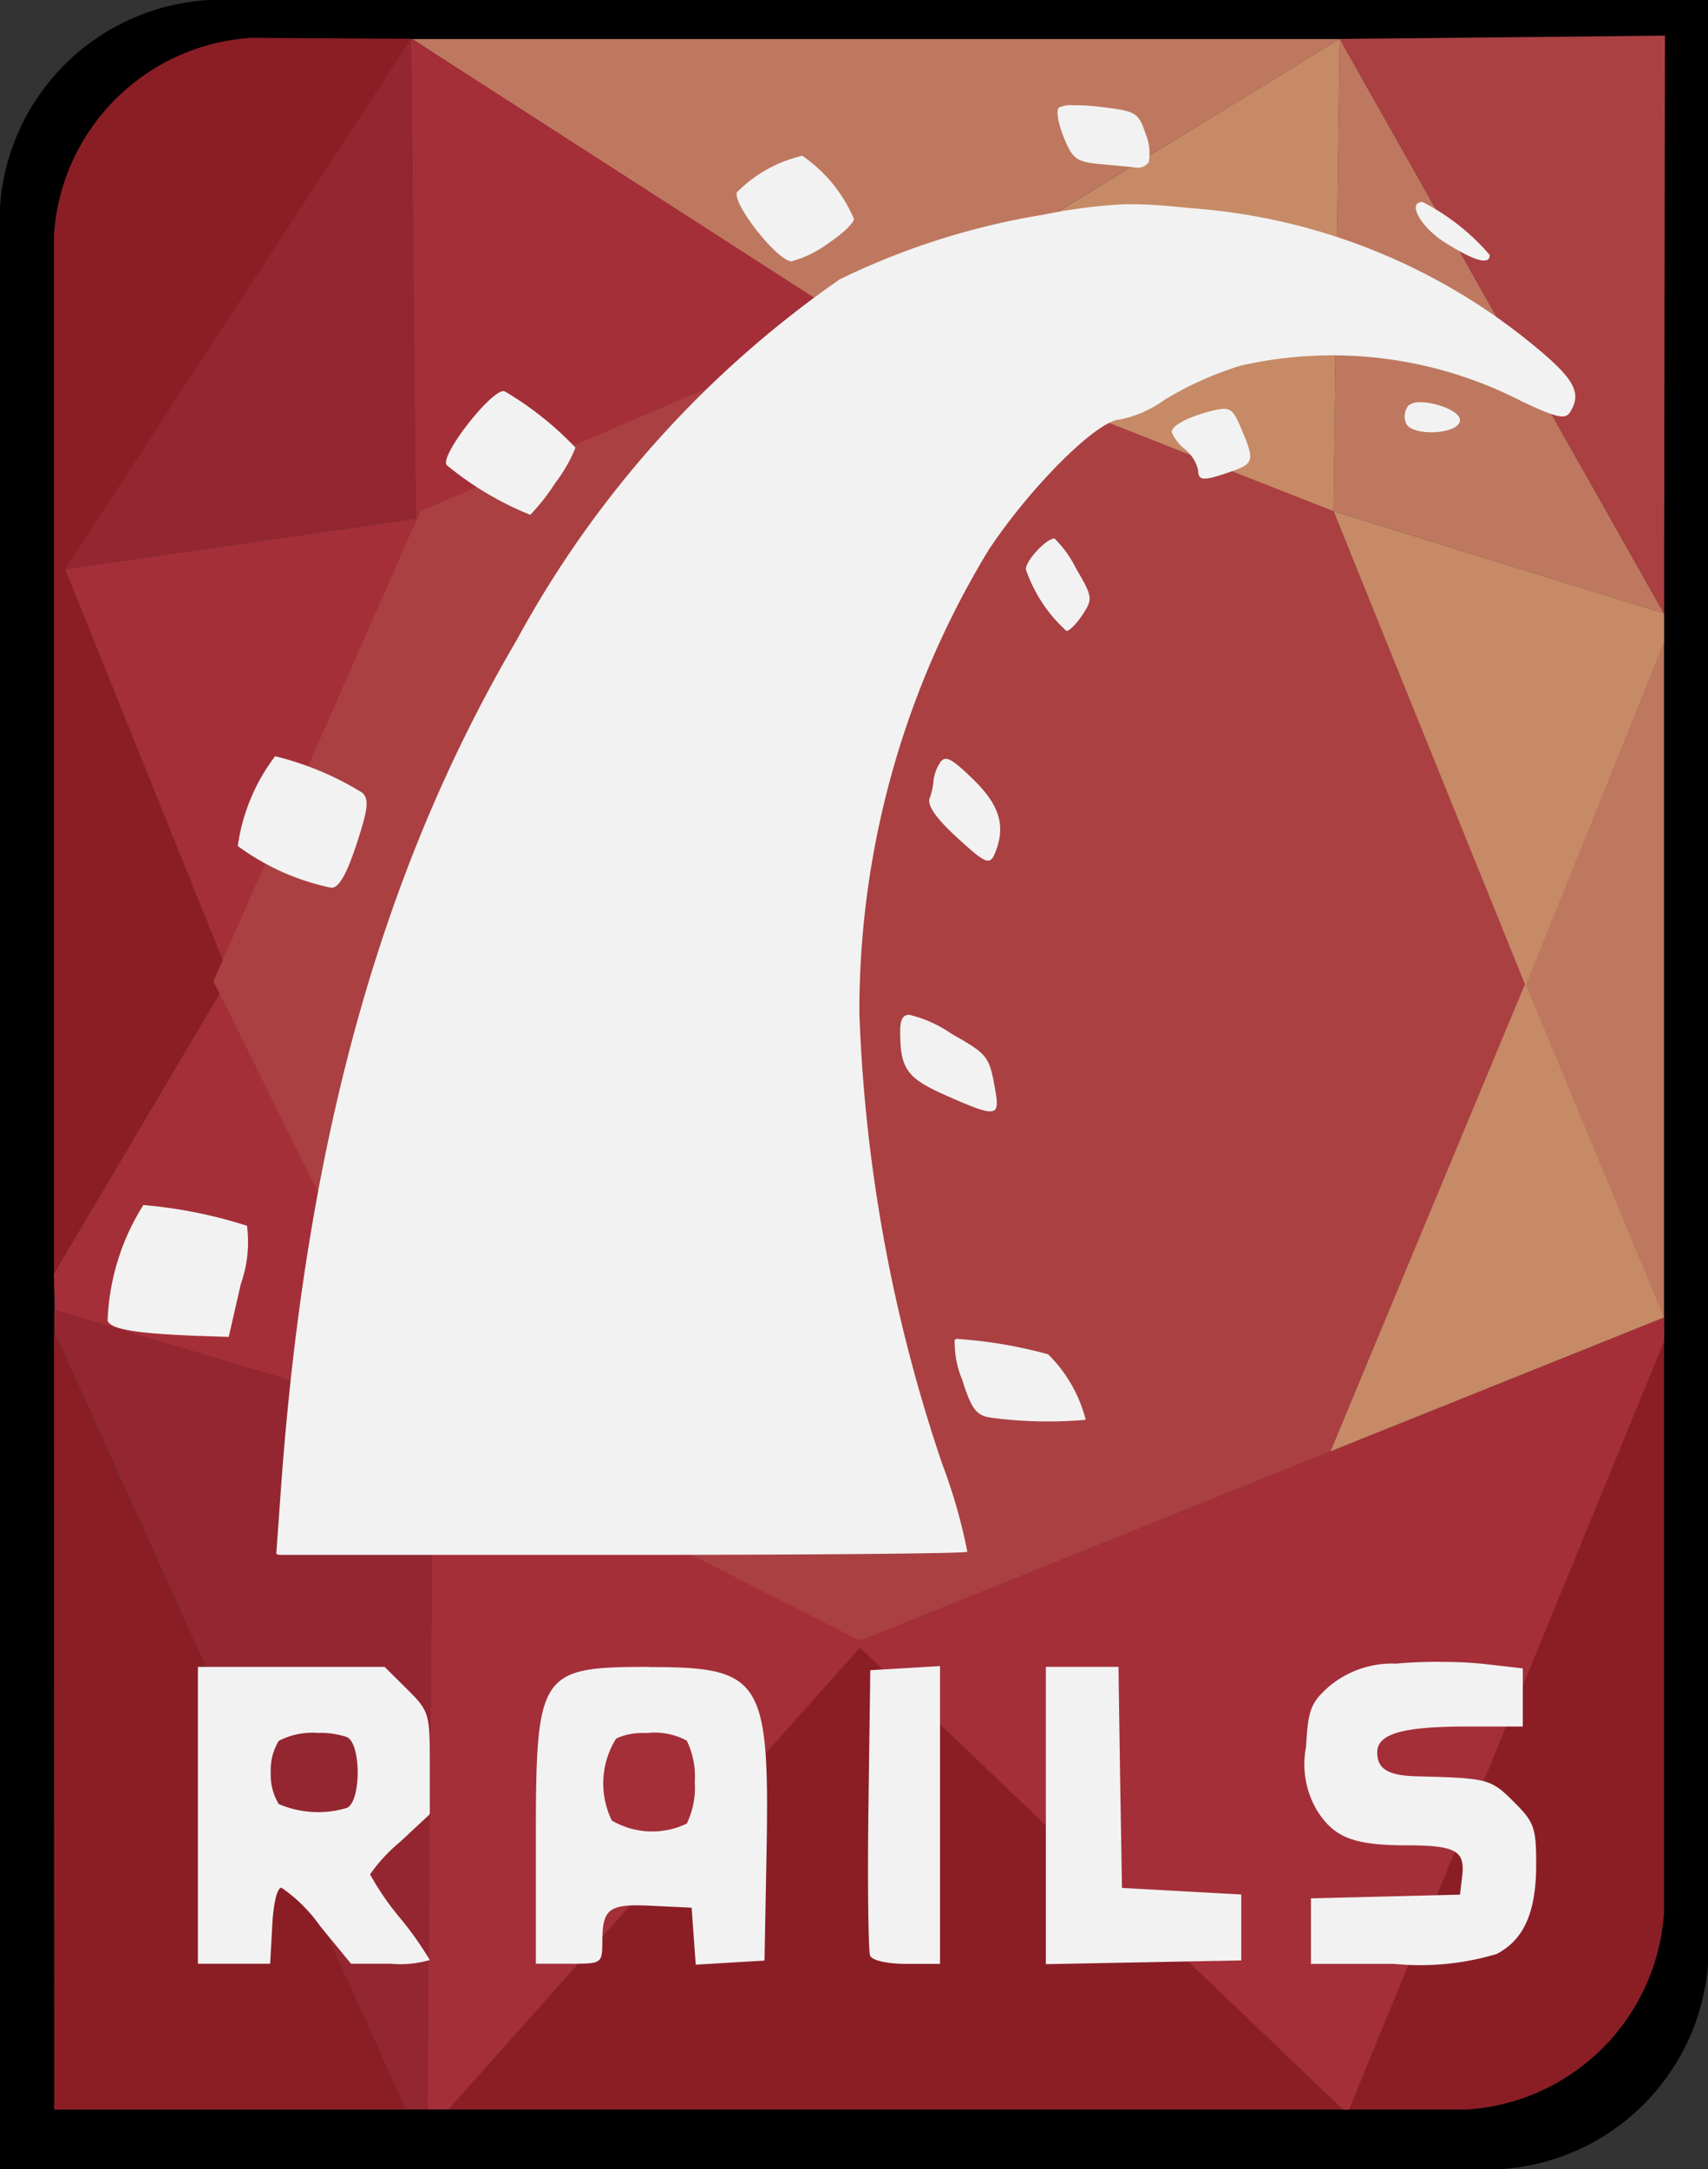
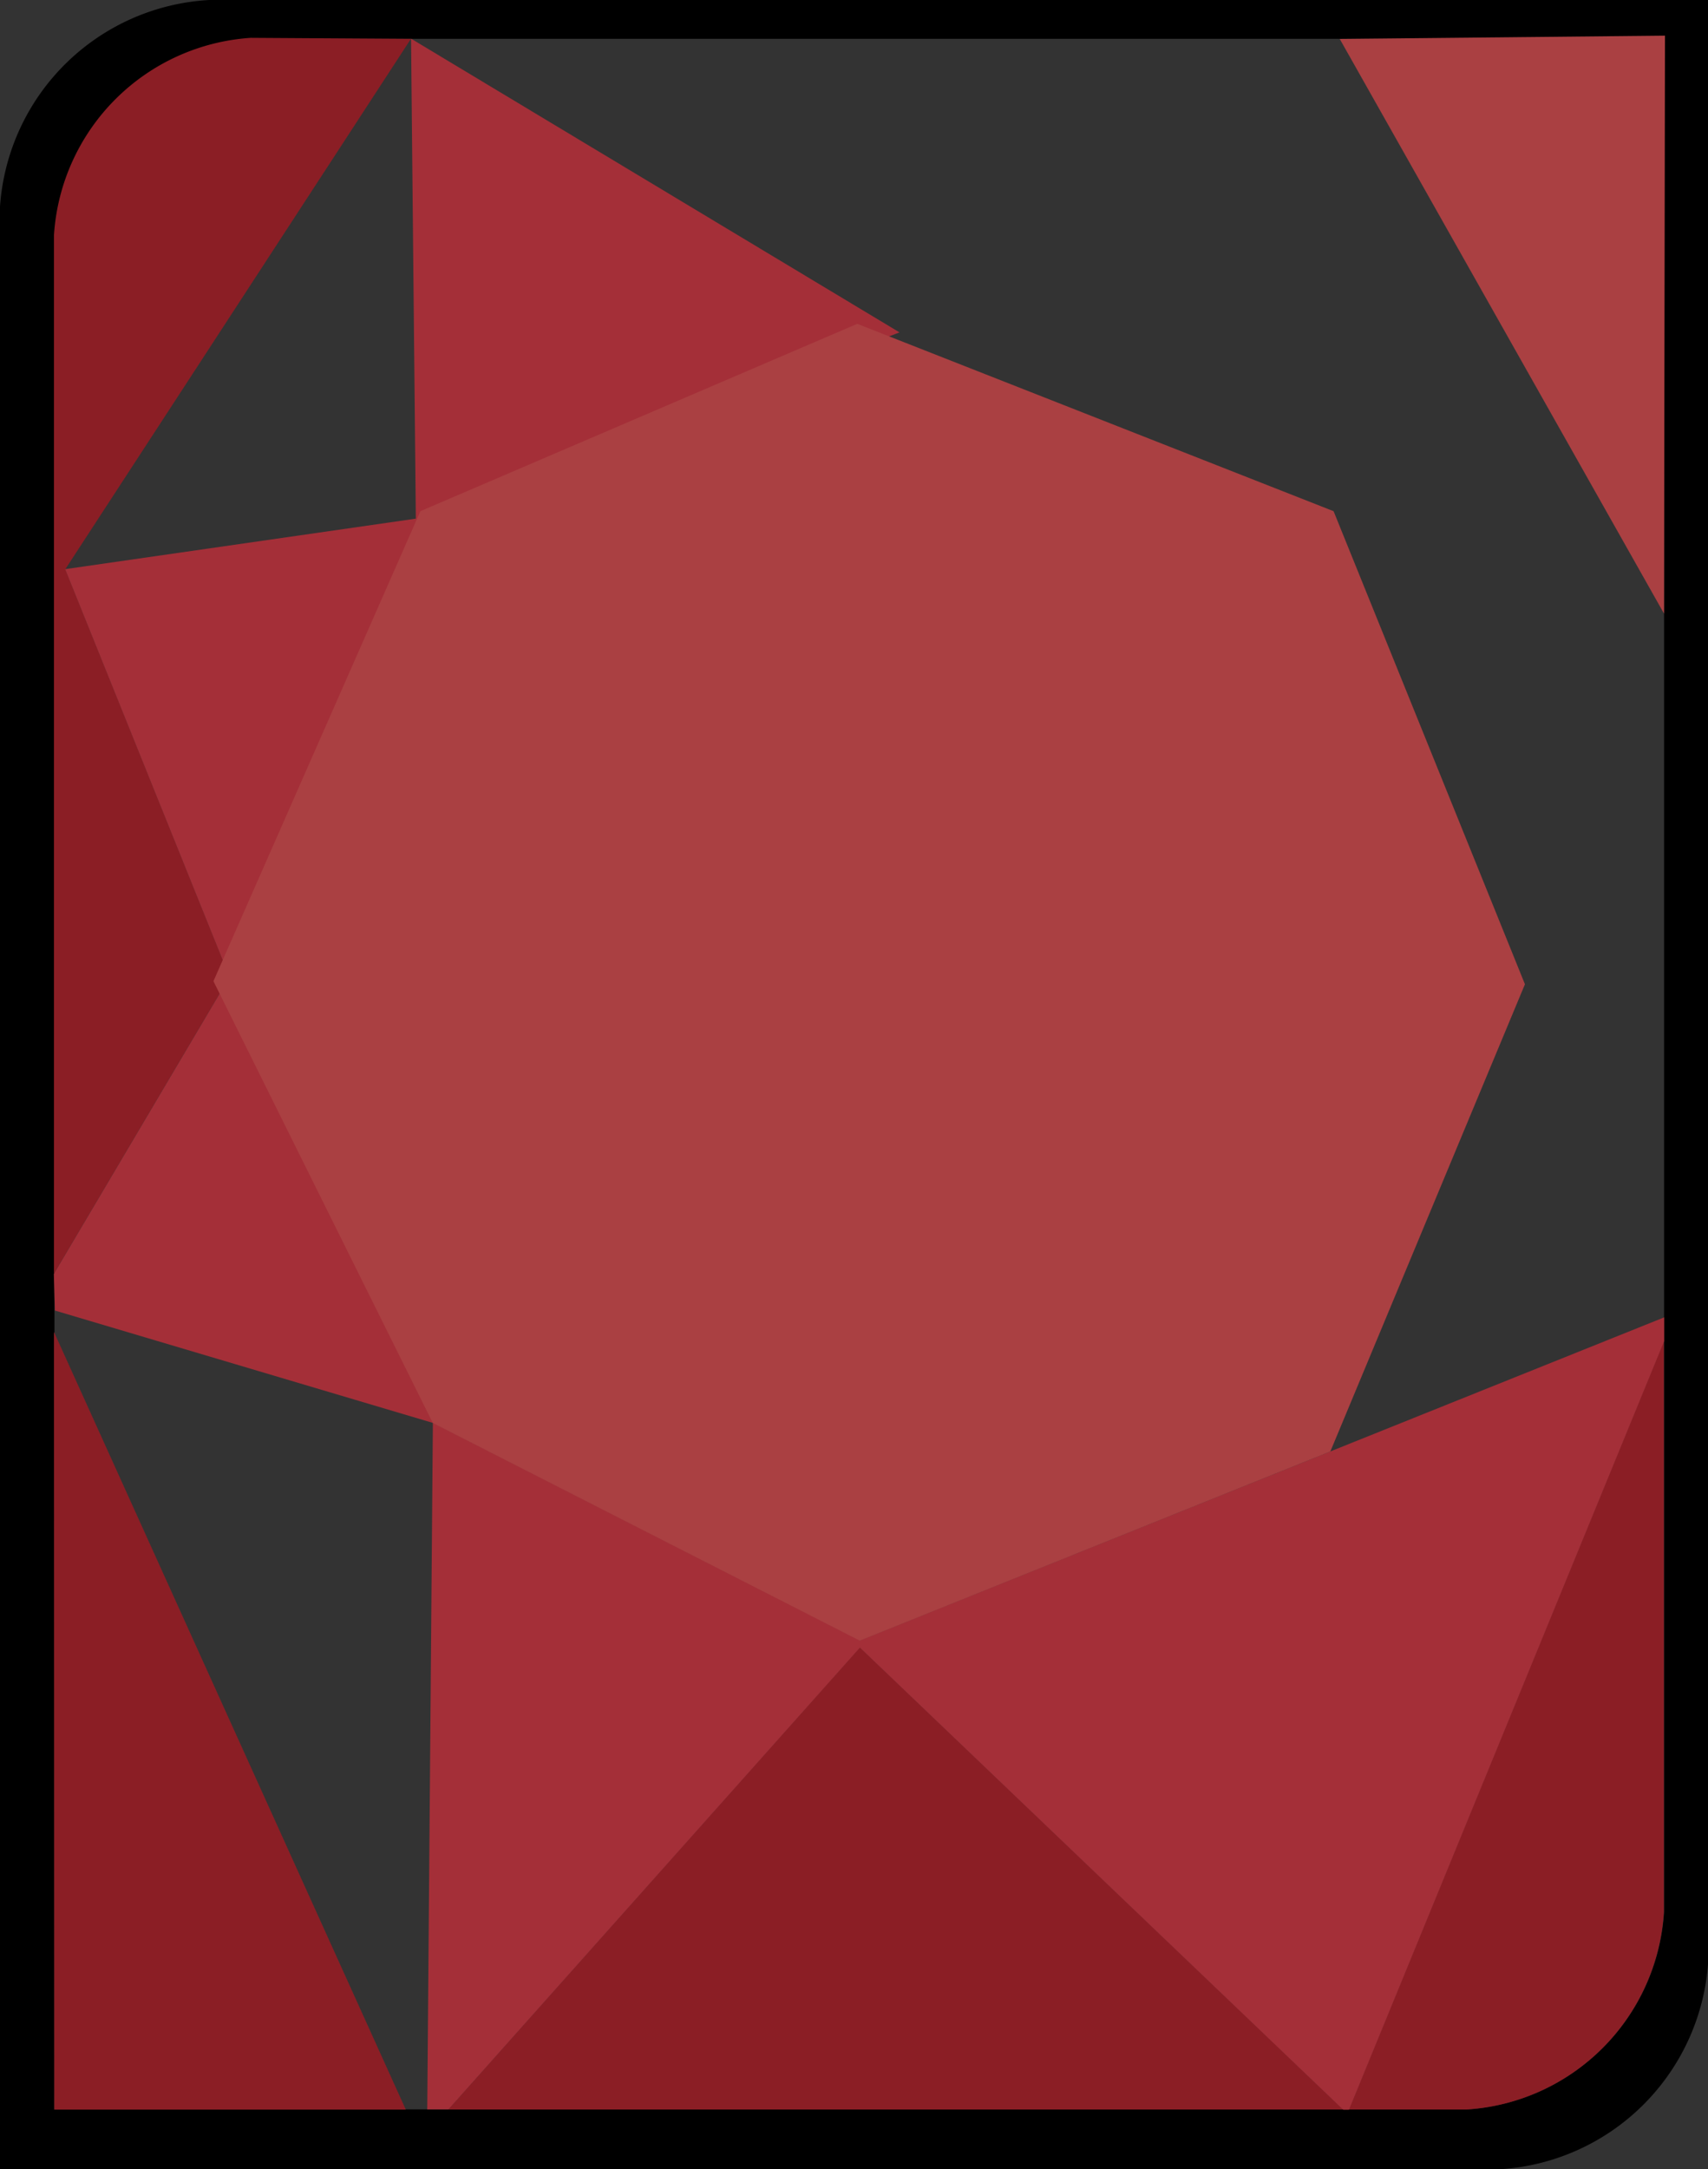
<svg xmlns="http://www.w3.org/2000/svg" width="35.764" height="45.398" viewBox="0 0 35.764 45.398">
  <rect x="0" y="0" width="35.764" height="45.398" fill="#333333" stroke="none" />
  <g id="g14301" transform="translate(0)">
    <g id="g14292" transform="translate(0 0)">
      <path id="rect13917-4-2" d="M-457.605,1252.36a4.651,4.651,0,0,0-4.381,4.325v41.073H-430.6a4.655,4.655,0,0,0,4.381-4.329V1252.36Zm.89.813h29.573v39.2a4.417,4.417,0,0,1-4.131,4.131h-29.573v-39.2A4.417,4.417,0,0,1-456.715,1253.172Z" transform="translate(461.986 -1252.36)" />
      <path id="path14091-9" d="M-449.631,1258.11a4.421,4.421,0,0,0-4.136,4.131v21.732l3.676-6.212-3.439-8.529,7.237-11.1-3.338-.021Zm-4.136,27.084.006,16.274h7.361l-7.367-16.275h0Zm33.713.185-6.6,16.087h2.466a4.417,4.417,0,0,0,4.131-4.131v-11.955h0Zm-16.839,6.417-8.619,9.67,18.742,0-10.123-9.672h0Z" transform="translate(454.897 -1257.319)" fill="#8b1e25" />
      <path id="path14232" d="M-446.313,1258.24l.1,10.045-7.343,1.057,3.4,8.432,4.028-9.535,10.043-3.852Zm-3.916,19.829-3.564,6.023.022.765,7.915,2.352-.118,14.367h.443l8.617-9.664,10.12,9.671.12,0,6.6-16.086V1285l-16.838,6.759-8.941-4.554-4.373-9.138h0Z" transform="translate(454.92 -1257.431)" fill="#a42f38" />
-       <path id="path14234-3" d="M-446.279,1258.22l-7.247,11.106,7.349-1.06Zm-7.472,26.6v.469h0l7.36,16.268.457,0,.114-14.369-7.927-2.369Z" transform="translate(454.887 -1257.414)" fill="#932630" />
-       <path id="path14278" d="M-316.674,1278.082l-3.991-9.9-9.835-3.785,9.965-6.1-.132,9.88,6.923,2.143,0,.606-2.86,7.155,2.861,6.97-6.989,2.805Z" transform="translate(348.588 -1257.481)" fill="#c68a66" />
-       <path id="path14280" d="M-389.725,1264.367l9.952-6.083-19.414,0,9.462,6.088Zm9.819,3.792,6.924,2.147-6.791-12.026Zm6.921,2.751-2.889,7.167,2.889,6.96Z" transform="translate(407.826 -1257.465)" fill="#be785f" />
+       <path id="path14278" d="M-316.674,1278.082Z" transform="translate(348.588 -1257.481)" fill="#c68a66" />
      <path id="path14282" d="M-399.107,1257.78l-6.81.069,6.79,12.026.02-12.1Zm-16.913,6.031-9.148,3.921-4.333,9.836,4.593,9.245,8.941,4.556,9.853-3.959,4.075-9.778-4.007-9.9Z" transform="translate(433.97 -1257.034)" fill="#aa4042" />
    </g>
-     <path id="rect14031" d="M-801.681,1133.307a.59.59,0,0,0-.3.052c-.056.059-.007.338.107.619.186.457.265.516.782.563.318.029.653.06.744.073a.277.277,0,0,0,.254-.116,1.06,1.06,0,0,0-.069-.6c-.144-.434-.2-.469-.933-.555A4.589,4.589,0,0,0-801.681,1133.307Zm-5.666,1.058a2.816,2.816,0,0,0-1.371.765c-.094.245.855,1.444,1.144,1.444a2.321,2.321,0,0,0,.752-.365c.3-.2.555-.434.555-.524A3.081,3.081,0,0,0-807.347,1134.365Zm12.987.967c-.333,0-.041.528.473.851.62.39.933.475.933.258A4.67,4.67,0,0,0-794.36,1135.332Zm-6.238.047a11.161,11.161,0,0,0-1.7.219,15.314,15.314,0,0,0-4.269,1.354,21.928,21.928,0,0,0-6.758,7.541c-2.859,4.869-4.431,10.557-4.948,17.871l-.09,1.26a.406.406,0,0,0,.056.021h7.145c3.963,0,7.234-.029,7.27-.065a11.46,11.46,0,0,0-.524-1.831,32.93,32.93,0,0,1-1.737-9.432,18.549,18.549,0,0,1,2.717-9.72c.894-1.338,2.279-2.709,2.743-2.713a2.421,2.421,0,0,0,.937-.417,7.125,7.125,0,0,1,1.582-.709,8.654,8.654,0,0,1,5.894.748c.722.34.908.382,1.006.228.251-.394.1-.686-.688-1.341a12.724,12.724,0,0,0-7.252-2.932c-.491-.049-.848-.079-1.178-.082C-800.464,1135.378-800.531,1135.378-800.6,1135.38Zm-13.026,3.912c-.31.057-1.342,1.392-1.165,1.552a6.667,6.667,0,0,0,1.745,1.036,4.528,4.528,0,0,0,.529-.675,3.131,3.131,0,0,0,.417-.731,6.79,6.79,0,0,0-1.475-1.174.072.072,0,0,0-.052-.009Zm19.221.232a.373.373,0,0,0-.254.069.374.374,0,0,0-.052.365c.113.294,1.131.24,1.131-.06C-793.577,1139.711-794.072,1139.524-794.4,1139.524Zm-4.123.138a1.093,1.093,0,0,0-.215.034c-.5.12-.873.311-.873.451a.893.893,0,0,0,.279.361.81.81,0,0,1,.275.438c0,.225.109.231.675.034.5-.173.511-.231.232-.894C-798.287,1139.763-798.354,1139.659-798.526,1139.661Zm-3.542,2.713c-.171,0-.6.459-.6.645a3.075,3.075,0,0,0,.851,1.29c.064,0,.215-.155.34-.344.214-.326.207-.375-.142-.967A2.268,2.268,0,0,0-802.068,1142.374Zm-16.319,4.557a4.017,4.017,0,0,0-.782,1.879,5.007,5.007,0,0,0,1.956.873c.156.009.316-.262.529-.907.247-.75.267-.951.12-1.083A6.34,6.34,0,0,0-818.387,1146.931Zm14.019.056a.168.168,0,0,0-.1.086.872.872,0,0,0-.133.365,1.323,1.323,0,0,1-.082.374c-.053.138.13.409.52.77.675.624.745.65.864.34.211-.547.075-.977-.477-1.513-.289-.281-.443-.406-.546-.421A.121.121,0,0,0-804.368,1146.987Zm-.731,5.356c-.157-.006-.2.115-.2.357,0,.773.142.967.946,1.324,1.055.468,1.143.463,1.049-.082-.128-.735-.151-.767-.916-1.2A2.632,2.632,0,0,0-805.1,1152.344Zm-16.048,3.981a4.864,4.864,0,0,0-.748,2.42c.07.181.587.268,1.9.318l.636.021.254-1.109a2.628,2.628,0,0,0,.129-1.217,9.877,9.877,0,0,0-2.175-.434Zm17.067,2.8a.136.136,0,0,0-.077.017,2.007,2.007,0,0,0,.155.834c.2.634.3.756.615.8a9.038,9.038,0,0,0,1.973.043,2.953,2.953,0,0,0-.787-1.371A9.625,9.625,0,0,0-804.08,1159.127Zm10.107,6.758c-.33,0-.671.012-.941.039a2.055,2.055,0,0,0-1.41.482c-.378.337-.433.48-.477,1.26a1.894,1.894,0,0,0,.232,1.333c.355.563.763.724,1.857.727,1.039,0,1.242.109,1.182.632l-.047.4-1.56.039-1.561.039v1.371h1.741a5.592,5.592,0,0,0,2.145-.206c.572-.295.83-.873.83-1.87,0-.782-.039-.888-.473-1.32-.478-.476-.539-.492-2.025-.529-.6-.015-.83-.153-.83-.5,0-.389.524-.542,1.879-.542h1.169v-1.217l-.834-.095A8.169,8.169,0,0,0-793.973,1165.885Zm-10.494.09-.727.043-.731.043-.039,2.9c-.021,1.593,0,2.973.034,3.07s.327.176.765.176h.7v-6.229Zm-15.537.017v6.212h1.513l.043-.791c.025-.47.1-.8.193-.8a3.189,3.189,0,0,1,.808.8l.649.791h.825a2.254,2.254,0,0,0,.825-.077,7.036,7.036,0,0,0-.628-.886,5.756,5.756,0,0,1-.623-.907,3.423,3.423,0,0,1,.623-.675l.619-.576c0-.007.006-.014.009-.021v-1.058c0-1.038-.017-1.09-.473-1.543l-.473-.469H-820Zm9.449,0c-2.308,0-2.373.108-2.373,3.65v2.562h.692c.69,0,.694,0,.7-.447,0-.717.134-.812,1.049-.765l.821.039.043.6.043.593.718-.043.722-.043.043-2.278C-808.033,1166.249-808.2,1165.988-810.554,1165.993Zm8.306,0v6.221l2.046-.039,2.046-.039v-1.38l-1.247-.069-1.251-.069-.039-2.313-.034-2.313h-1.522Zm-15.21,1.38a1.782,1.782,0,0,1,.568.086c.31.118.31,1.369,0,1.487a2.1,2.1,0,0,1-1.419-.082,1.157,1.157,0,0,1-.168-.662,1.158,1.158,0,0,1,.168-.662A1.538,1.538,0,0,1-817.459,1167.373Zm6.9,0a1.423,1.423,0,0,1,.791.163,1.719,1.719,0,0,1,.168.868,1.719,1.719,0,0,1-.168.868,1.672,1.672,0,0,1-1.569-.064,1.77,1.77,0,0,1,.09-1.715,1.265,1.265,0,0,1,.542-.116c.048,0,.1,0,.146,0Z" transform="translate(824.148 -1131.105)" fill="#f2f2f2" />
  </g>
</svg>